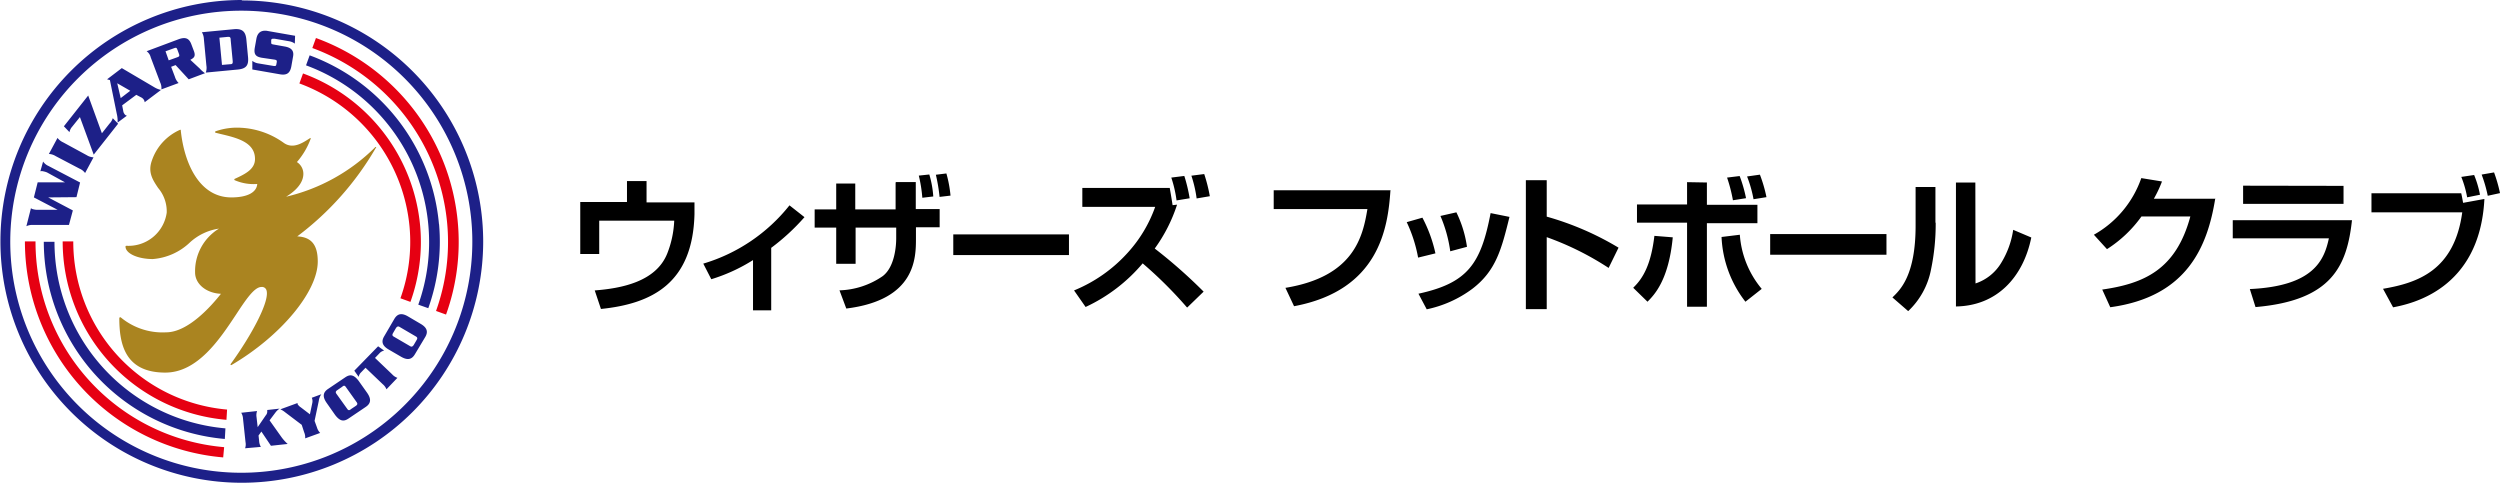
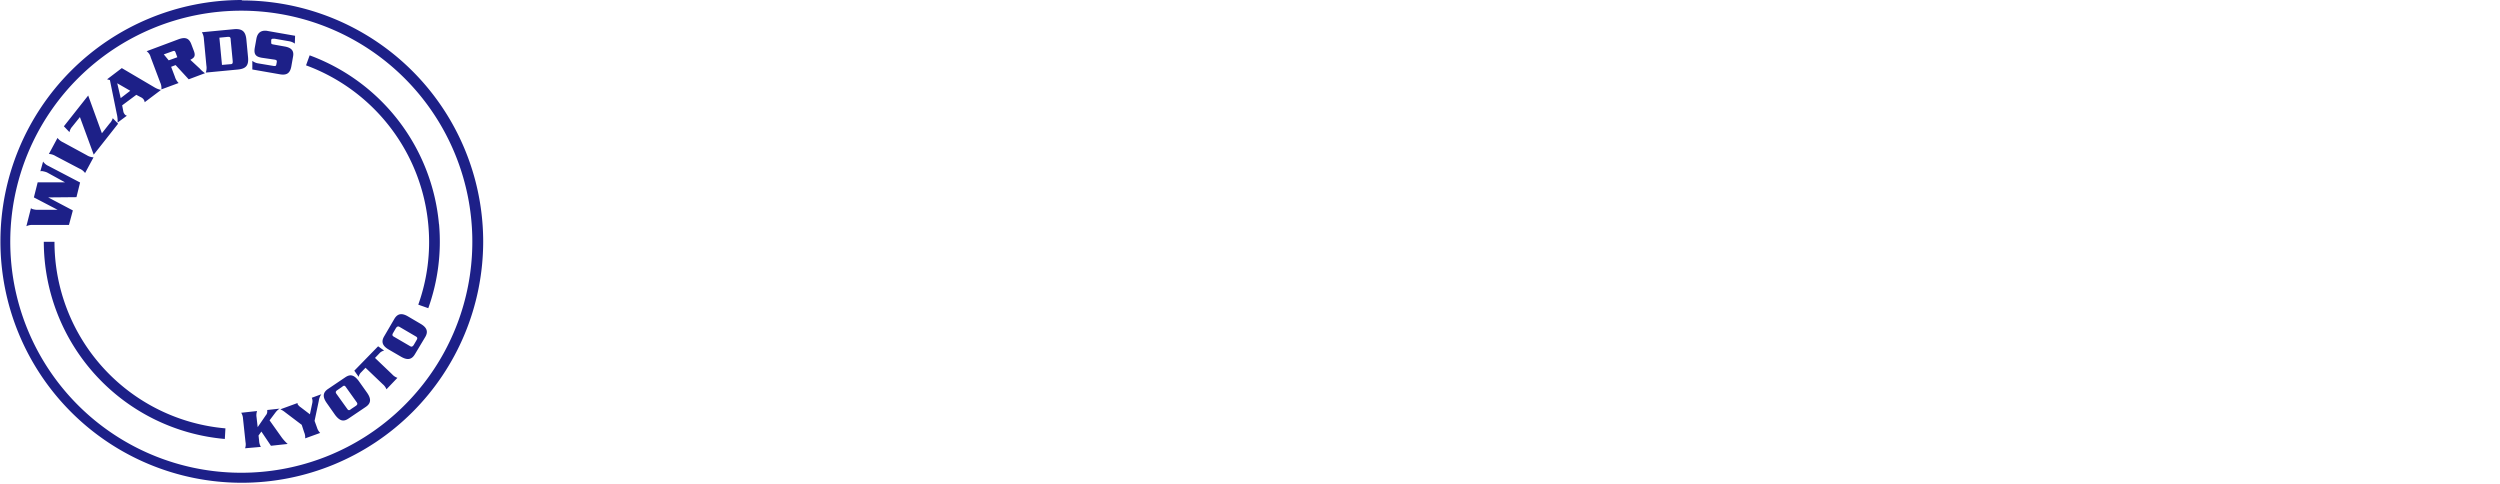
<svg xmlns="http://www.w3.org/2000/svg" width="290px" height="56.09px" viewbox="0 0 290 56.09">
  <defs>
    <style>
            .cls-1{fill:#1d2088;}
            .cls-2{fill:#aa8420;}
            .cls-3{fill:#e60012;}
        </style>
  </defs>
  <g>
    <g>
      <g>
-         <path class="cls-1" d="M32.67,50.73a5.12,5.12,0,0,0,.7.77l-1.94.21-1.11-1.65-.33.46.07.62a1.53,1.53,0,0,0,.2.7L28.43,52a1.36,1.36,0,0,0,.05-.72l-.29-2.71a1.43,1.43,0,0,0-.21-.69l1.84-.2a1.47,1.47,0,0,0-.06.72l.13,1.15.94-1.37a.64.64,0,0,0,.17-.47l0-.15,1.44-.16a1.86,1.86,0,0,0-.5.47l-.67.89ZM35,49.28l-1.93-1.46a2.4,2.4,0,0,0-.55-.34l2-.73a.59.59,0,0,0,0,.13,1.19,1.19,0,0,0,.37.37l1.06.81.28-1.33a1,1,0,0,0-.06-.59l1.11-.41a1.66,1.66,0,0,0-.3.77l-.49,2.32.28.77a1.49,1.49,0,0,0,.37.63l-1.74.63a1.44,1.44,0,0,0-.12-.71Zm2.88-2.56c-.51-.74-.39-1.22.17-1.6l2-1.35c.56-.38,1-.32,1.56.42l1,1.41c.5.74.38,1.22-.18,1.6l-2,1.35c-.56.38-1,.32-1.56-.42Zm2.42.74c.12.16.24.16.41,0l.57-.38c.17-.12.22-.23.11-.4L40.1,44.87c-.12-.17-.24-.16-.41,0l-.57.39c-.17.12-.22.23-.11.4Zm3.56-7.29.7.5A1,1,0,0,0,44,41l-.5.52,2,1.91a1.44,1.44,0,0,0,.6.4l-1.27,1.33a1.48,1.48,0,0,0-.43-.59l-2-1.91-.5.52a.93.93,0,0,0-.29.54L41.1,43Zm1.22.37c-.77-.45-.86-.94-.52-1.52L45.74,37c.34-.58.81-.75,1.58-.3l1.48.87c.77.45.87.94.53,1.52l-1.2,2c-.34.58-.81.75-1.59.3Zm2.52-.37c.17.1.28,0,.38-.13l.35-.6c.11-.18.1-.3-.07-.4l-1.93-1.13c-.18-.1-.29,0-.39.13l-.35.6c-.1.18-.1.3.07.4ZM28.05,1.24a26.8,26.8,0,1,1-19,7.84,26.82,26.82,0,0,1,19-7.84m0-1.24a28,28,0,1,0,28,28.05h0a28,28,0,0,0-28-28ZM5.59,22.9h0l2.86,1.51L8,26.09l-4.26,0a1.57,1.57,0,0,0-.68.15l.53-2.09a.59.59,0,0,0,.29.13,1.82,1.82,0,0,0,.46.06l2.35,0h0L3.93,22.9l.44-1.75H7.54v0L5.45,20A2.35,2.35,0,0,0,5,19.87a.58.58,0,0,0-.32,0L5,18.74a1.46,1.46,0,0,0,.62.51l3.67,1.92-.42,1.7Zm4.28-2.83a1.55,1.55,0,0,0-.65-.51L6.46,18.11a1.6,1.6,0,0,0-.79-.25l1-1.86a1.72,1.72,0,0,0,.65.51L10.06,18a1.6,1.6,0,0,0,.79.25Zm1-2.13-1.6-4.36L8.37,14.7a1.29,1.29,0,0,0-.31.63l-.65-.68,2.82-3.57,1.59,4.38.89-1.13a1.48,1.48,0,0,0,.37-.62l.62.64Zm3.3-5.72.14.73a.68.68,0,0,0,.12.26.45.45,0,0,0,.29.21l-1.08.8a3.43,3.43,0,0,0-.09-1l-.8-3.93-.33-.09,1.71-1.3,3.82,2.25a2.4,2.4,0,0,0,.73.28l-1.9,1.43a.63.63,0,0,0-.11-.31.78.78,0,0,0-.27-.24L15.81,11Zm.94-1.69-1.51-.87L14,11.38Zm4.74-2.78.44,1.16a1.71,1.71,0,0,0,.43.72l-2,.74a1.5,1.5,0,0,0-.14-.81l-1.1-2.92a1.22,1.22,0,0,0-.47-.7l3.66-1.37c.77-.29,1.24-.19,1.52.55l.31.82c.24.65-.07.8-.42,1l1.08,1a3.26,3.26,0,0,0,.62.55l-1.89.71L20.37,7.55ZM19.57,7l1-.36c.22-.08.27-.14.2-.36l-.2-.54c-.08-.22-.15-.23-.37-.15l-1,.36Zm4.08-2.47a1.68,1.68,0,0,0-.23-.79l3.67-.35c1-.1,1.4.25,1.49,1.21l.19,2c.1,1-.22,1.38-1.23,1.47l-3.67.35a1.63,1.63,0,0,0,.07-.82Zm2.1,3,.93-.08c.3,0,.34-.1.31-.42l-.23-2.39c0-.32-.08-.39-.38-.36l-.93.09ZM34.2,5.06a1.55,1.55,0,0,0-.69-.28l-1.66-.29c-.28,0-.35,0-.39.15l0,.26c0,.18,0,.22.31.27L33,5.39c.76.13,1.12.46,1,1.14L33.8,7.67c-.13.74-.46,1.1-1.32.95l-3.21-.56v-1a1.49,1.49,0,0,0,.67.29l1.74.29c.28.05.34,0,.37-.14l.06-.32c0-.17,0-.22-.3-.27L30.37,6.7c-.71-.12-.95-.4-.81-1.19l.18-1c.13-.73.55-1,1.18-.94l3.31.58ZM50.92,26a23.07,23.07,0,0,0-15-19.58l-.42,1.16A21.81,21.81,0,0,1,49.69,26.15a21.59,21.59,0,0,1-1.17,9.19l1.16.41A22.88,22.88,0,0,0,50.93,26ZM26.15,49.69A21.72,21.72,0,0,1,6.32,28.05H5.08a23,23,0,0,0,21,22.87Z" />
-         <path class="cls-2" d="M43.64,17.08a.09.09,0,0,0-.12,0,21.68,21.68,0,0,1-10.33,5.74c1.76-1.08,2-2.11,2-2.65a1.61,1.61,0,0,0-.75-1.37,8.62,8.62,0,0,0,1.6-2.71A.09.09,0,0,0,36,16,.11.11,0,0,0,36,16l-.17.11c-.78.5-1.86,1.19-2.89.48a9.32,9.32,0,0,0-5-1.77,7.49,7.49,0,0,0-2.93.41.09.09,0,0,0-.06.09.08.08,0,0,0,.07.08l.56.14c1.86.44,4,.94,4,2.9,0,1.16-1.06,1.72-2.34,2.3a.1.1,0,0,0-.06.09.09.09,0,0,0,.06.08,5.52,5.52,0,0,0,2.6.43c-.07,1-1.19,1.56-3,1.56-3.74,0-5.48-4-5.87-7.77a.1.1,0,0,0,0-.07h-.09a6,6,0,0,0-3.25,3.53c-.51,1.38.08,2.27.71,3.21a4.2,4.2,0,0,1,1,2.86,4.47,4.47,0,0,1-4.69,3.85.09.09,0,0,0-.09.09c0,.8,1.42,1.45,3.16,1.45A7,7,0,0,0,22,28.15a6.34,6.34,0,0,1,3.4-1.63,5.79,5.79,0,0,0-2.77,5.08c0,1.36,1.32,2.41,3,2.48-1.15,1.46-3.83,4.47-6.36,4.47A7.59,7.59,0,0,1,14,36.81a.12.12,0,0,0-.1,0s-.06.05-.06.08c0,2.95.61,6.33,5.33,6.33,3.76,0,6.33-3.89,8.21-6.73,1.13-1.72,2.12-3.2,2.94-3.2a.54.54,0,0,1,.55.28c.58,1.14-1.68,5.3-4.1,8.64a.09.09,0,0,0,0,.13.09.09,0,0,0,.09,0c5.72-3.36,10-8.51,10-12,0-1.93-.73-2.84-2.38-2.92a34.33,34.33,0,0,0,9.1-10.24A.11.11,0,0,0,43.64,17.08Z" />
-         <path class="cls-3" d="M51.74,36.49l-1.16-.42A23.64,23.64,0,0,0,51.88,26,24,24,0,0,0,36.23,5.57l.42-1.16A25.15,25.15,0,0,1,53.11,25.85,24.82,24.82,0,0,1,51.74,36.49Zm-3-10.26A20.85,20.85,0,0,0,35.15,8.52l-.42,1.16A19.63,19.63,0,0,1,47.51,26.34a19.32,19.32,0,0,1-1.06,8.26l1.16.42A20.52,20.52,0,0,0,48.74,26.23ZM26.34,47.51A19.55,19.55,0,0,1,8.5,28H7.27a20.77,20.77,0,0,0,19,20.7ZM26,51.87A23.92,23.92,0,0,1,4.12,28H2.89a25.15,25.15,0,0,0,23,25.06Z" />
+         <path class="cls-1" d="M32.67,50.73a5.12,5.12,0,0,0,.7.77l-1.94.21-1.11-1.65-.33.46.07.62a1.53,1.53,0,0,0,.2.7L28.43,52a1.36,1.36,0,0,0,.05-.72l-.29-2.71a1.43,1.43,0,0,0-.21-.69l1.84-.2a1.47,1.47,0,0,0-.06.72l.13,1.15.94-1.37a.64.64,0,0,0,.17-.47l0-.15,1.44-.16a1.86,1.86,0,0,0-.5.47l-.67.89ZM35,49.28l-1.93-1.46a2.4,2.4,0,0,0-.55-.34l2-.73a.59.59,0,0,0,0,.13,1.19,1.19,0,0,0,.37.37l1.06.81.28-1.33a1,1,0,0,0-.06-.59l1.11-.41a1.66,1.66,0,0,0-.3.77l-.49,2.32.28.77a1.49,1.49,0,0,0,.37.63l-1.74.63a1.44,1.44,0,0,0-.12-.71Zm2.88-2.56c-.51-.74-.39-1.22.17-1.6l2-1.35c.56-.38,1-.32,1.56.42l1,1.41c.5.74.38,1.22-.18,1.6l-2,1.35c-.56.38-1,.32-1.56-.42Zm2.42.74c.12.16.24.16.41,0l.57-.38c.17-.12.22-.23.11-.4L40.1,44.87c-.12-.17-.24-.16-.41,0l-.57.39c-.17.12-.22.23-.11.4Zm3.56-7.29.7.5A1,1,0,0,0,44,41l-.5.52,2,1.91a1.44,1.44,0,0,0,.6.4l-1.27,1.33a1.48,1.48,0,0,0-.43-.59l-2-1.91-.5.52a.93.93,0,0,0-.29.54L41.1,43Zm1.22.37c-.77-.45-.86-.94-.52-1.52L45.74,37c.34-.58.81-.75,1.58-.3l1.48.87c.77.45.87.94.53,1.52l-1.2,2c-.34.58-.81.75-1.59.3Zm2.52-.37c.17.1.28,0,.38-.13l.35-.6c.11-.18.1-.3-.07-.4l-1.93-1.13c-.18-.1-.29,0-.39.13l-.35.6c-.1.18-.1.3.07.4ZM28.05,1.24a26.8,26.8,0,1,1-19,7.84,26.82,26.82,0,0,1,19-7.84m0-1.24a28,28,0,1,0,28,28.05h0a28,28,0,0,0-28-28ZM5.59,22.9h0l2.86,1.51L8,26.09l-4.26,0a1.57,1.57,0,0,0-.68.15l.53-2.09a.59.59,0,0,0,.29.13,1.82,1.82,0,0,0,.46.06l2.35,0h0L3.93,22.9l.44-1.75H7.54v0L5.45,20A2.35,2.35,0,0,0,5,19.87a.58.58,0,0,0-.32,0L5,18.74a1.46,1.46,0,0,0,.62.51l3.67,1.92-.42,1.7Zm4.28-2.83a1.55,1.55,0,0,0-.65-.51L6.46,18.11a1.6,1.6,0,0,0-.79-.25l1-1.86a1.72,1.72,0,0,0,.65.51L10.06,18a1.6,1.6,0,0,0,.79.25Zm1-2.13-1.6-4.36L8.37,14.7a1.29,1.29,0,0,0-.31.63l-.65-.68,2.82-3.57,1.59,4.38.89-1.13a1.48,1.48,0,0,0,.37-.62l.62.64Zm3.3-5.72.14.73a.68.68,0,0,0,.12.26.45.45,0,0,0,.29.21l-1.08.8a3.43,3.43,0,0,0-.09-1l-.8-3.93-.33-.09,1.71-1.3,3.82,2.25a2.4,2.4,0,0,0,.73.28l-1.9,1.43a.63.63,0,0,0-.11-.31.78.78,0,0,0-.27-.24L15.81,11Zm.94-1.69-1.51-.87L14,11.38Zm4.74-2.78.44,1.16a1.71,1.71,0,0,0,.43.72l-2,.74a1.5,1.5,0,0,0-.14-.81l-1.1-2.92a1.22,1.22,0,0,0-.47-.7l3.66-1.37c.77-.29,1.24-.19,1.52.55l.31.82c.24.65-.07.8-.42,1l1.08,1a3.26,3.26,0,0,0,.62.55l-1.89.71L20.37,7.55ZM19.57,7l1-.36l-.2-.54c-.08-.22-.15-.23-.37-.15l-1,.36Zm4.08-2.47a1.68,1.68,0,0,0-.23-.79l3.67-.35c1-.1,1.4.25,1.49,1.21l.19,2c.1,1-.22,1.38-1.23,1.47l-3.67.35a1.63,1.63,0,0,0,.07-.82Zm2.1,3,.93-.08c.3,0,.34-.1.31-.42l-.23-2.39c0-.32-.08-.39-.38-.36l-.93.09ZM34.2,5.06a1.55,1.55,0,0,0-.69-.28l-1.66-.29c-.28,0-.35,0-.39.15l0,.26c0,.18,0,.22.31.27L33,5.39c.76.13,1.12.46,1,1.14L33.8,7.67c-.13.74-.46,1.1-1.32.95l-3.21-.56v-1a1.49,1.49,0,0,0,.67.29l1.74.29c.28.05.34,0,.37-.14l.06-.32c0-.17,0-.22-.3-.27L30.37,6.7c-.71-.12-.95-.4-.81-1.19l.18-1c.13-.73.55-1,1.18-.94l3.31.58ZM50.92,26a23.07,23.07,0,0,0-15-19.58l-.42,1.16A21.81,21.81,0,0,1,49.69,26.15a21.59,21.59,0,0,1-1.17,9.19l1.16.41A22.88,22.88,0,0,0,50.93,26ZM26.15,49.69A21.72,21.72,0,0,1,6.32,28.05H5.08a23,23,0,0,0,21,22.87Z" />
      </g>
-       <path d="M75,21v2.48h5.56l0,1.36c-.2,8-4.89,10.39-10.85,11l-.72-2.15c3.09-.24,7.1-1,8.41-4.28a11.66,11.66,0,0,0,.81-3.81H69.51v3.86h-2.2V23.43h5.42V21H75M89.46,36V28.75a25,25,0,0,0,3.86-3.56l-1.74-1.37a20.07,20.07,0,0,1-10,6.76l.93,1.81a20,20,0,0,0,4.84-2.22V36h2.08m14.46-14.84v3.13H99.21v-3H97v3h-2.5v2.11H97v4.2h2.25v-4.2h4.71v1.25c0,.82-.15,3.32-1.58,4.39a9.28,9.28,0,0,1-5,1.64l.79,2.11c8.08-1,8.08-5.88,8.08-8.17V26.36H109V24.25h-2.77V21.12h-2.27m4.3,1.67a11.58,11.58,0,0,0-.46-2.55l-1.22.13a16,16,0,0,1,.41,2.57Zm2-.1a14.06,14.06,0,0,0-.48-2.57l-1.22.15a19.67,19.67,0,0,1,.43,2.57Zm.32,4.5v2.4H124v-2.4Zm27.14,8.48,1.9-1.84a58.64,58.64,0,0,0-5.67-5,18.16,18.16,0,0,0,2.59-5.09l-.52.06c-.19-1.25-.26-1.57-.33-2H125.55V24H134a15.65,15.65,0,0,1-3.18,5.31,17.07,17.07,0,0,1-6.23,4.38l1.34,1.92a19.23,19.23,0,0,0,6.62-5.06,48.36,48.36,0,0,1,5.12,5.09M138,23a18.38,18.38,0,0,0-.62-2.59l-1.51.19a14.13,14.13,0,0,1,.61,2.65Zm2.34-.24a18.54,18.54,0,0,0-.65-2.57l-1.49.19a14.41,14.41,0,0,1,.61,2.64Zm21-.69H147.75v2.18h10.87c-.53,3.18-1.54,7.84-9.51,9.14l1,2.13C160,33.67,161,26.4,161.29,22.1m3.22,7.78,2-.49A16.29,16.29,0,0,0,165,25.25l-1.82.52a16.42,16.42,0,0,1,1.32,4.11m1,6a13.46,13.46,0,0,0,5.28-2.37c2.76-2.1,3.4-4.62,4.32-8.35l-2.19-.44c-1.13,5.91-2.67,8.11-8.37,9.35Zm4.67-7.25a13.39,13.39,0,0,0-1.23-4l-1.85.42a15.79,15.79,0,0,1,1.14,4.1Zm9.24-7.73H177V35.86h2.42V27.51a33.88,33.88,0,0,1,7.18,3.57l1.15-2.35a34,34,0,0,0-8.33-3.6v-4.2M189.47,33.4,191.11,35c.75-.76,2.46-2.46,2.93-7.47l-2.13-.17c-.39,3.3-1.3,4.91-2.44,6m6.23-12.23v2.59h-5.81v2.11h5.81v9.75H198V25.89h5.86V23.76H198V21.17Zm4,6.36A13.13,13.13,0,0,0,202.47,35l1.89-1.49a11,11,0,0,1-2.54-6.28Zm2.84-4.5a16.21,16.21,0,0,0-.74-2.57l-1.46.18a17.93,17.93,0,0,1,.68,2.63Zm2.37-.12a16.44,16.44,0,0,0-.76-2.61l-1.49.21a14.3,14.3,0,0,1,.75,2.64Zm.43,4.28v2.4h13.49v-2.4Zm19.17-1.34V21.69h-2.3v4.5c0,5.72-1.76,7.42-2.69,8.31l1.83,1.59A8.93,8.93,0,0,0,224,31.25a25.79,25.79,0,0,0,.54-5.4m4.6-4.68h-2.25V35.55c4.69-.07,7.79-3.33,8.74-8l-2.1-.89a10.12,10.12,0,0,1-1.37,3.8,5.48,5.48,0,0,1-3,2.42ZM257,23.05h-7.15a14,14,0,0,0,.94-2l-2.4-.39a12.06,12.06,0,0,1-5.5,6.57l1.52,1.67a14.4,14.4,0,0,0,4-3.79h5.67c-1.67,6.21-5.42,7.79-10.22,8.48l.93,2.05c9-1.22,11.3-7.16,12.18-12.62m15.78,2.52H259v2.11h11.15c-.54,2.49-1.72,5.54-9.17,5.88l.66,2.09c8.87-.76,10.61-4.79,11.19-10.08m-12.63-4v2.11h11.65V21.56Zm25.34.88H275.09v2.21h10.53c-.92,6.77-5.2,8.19-9.19,8.87l1.17,2.15c2-.39,10.06-2,10.59-12.57l-2.47.45c-.09-.49-.17-.93-.22-1.11m2.18.17A12,12,0,0,0,287,20.3l-1.49.22a11.93,11.93,0,0,1,.68,2.37ZM290,22.4a16.82,16.82,0,0,0-.69-2.4l-1.44.25a16.11,16.11,0,0,1,.71,2.46Z" />
    </g>
  </g>
</svg>